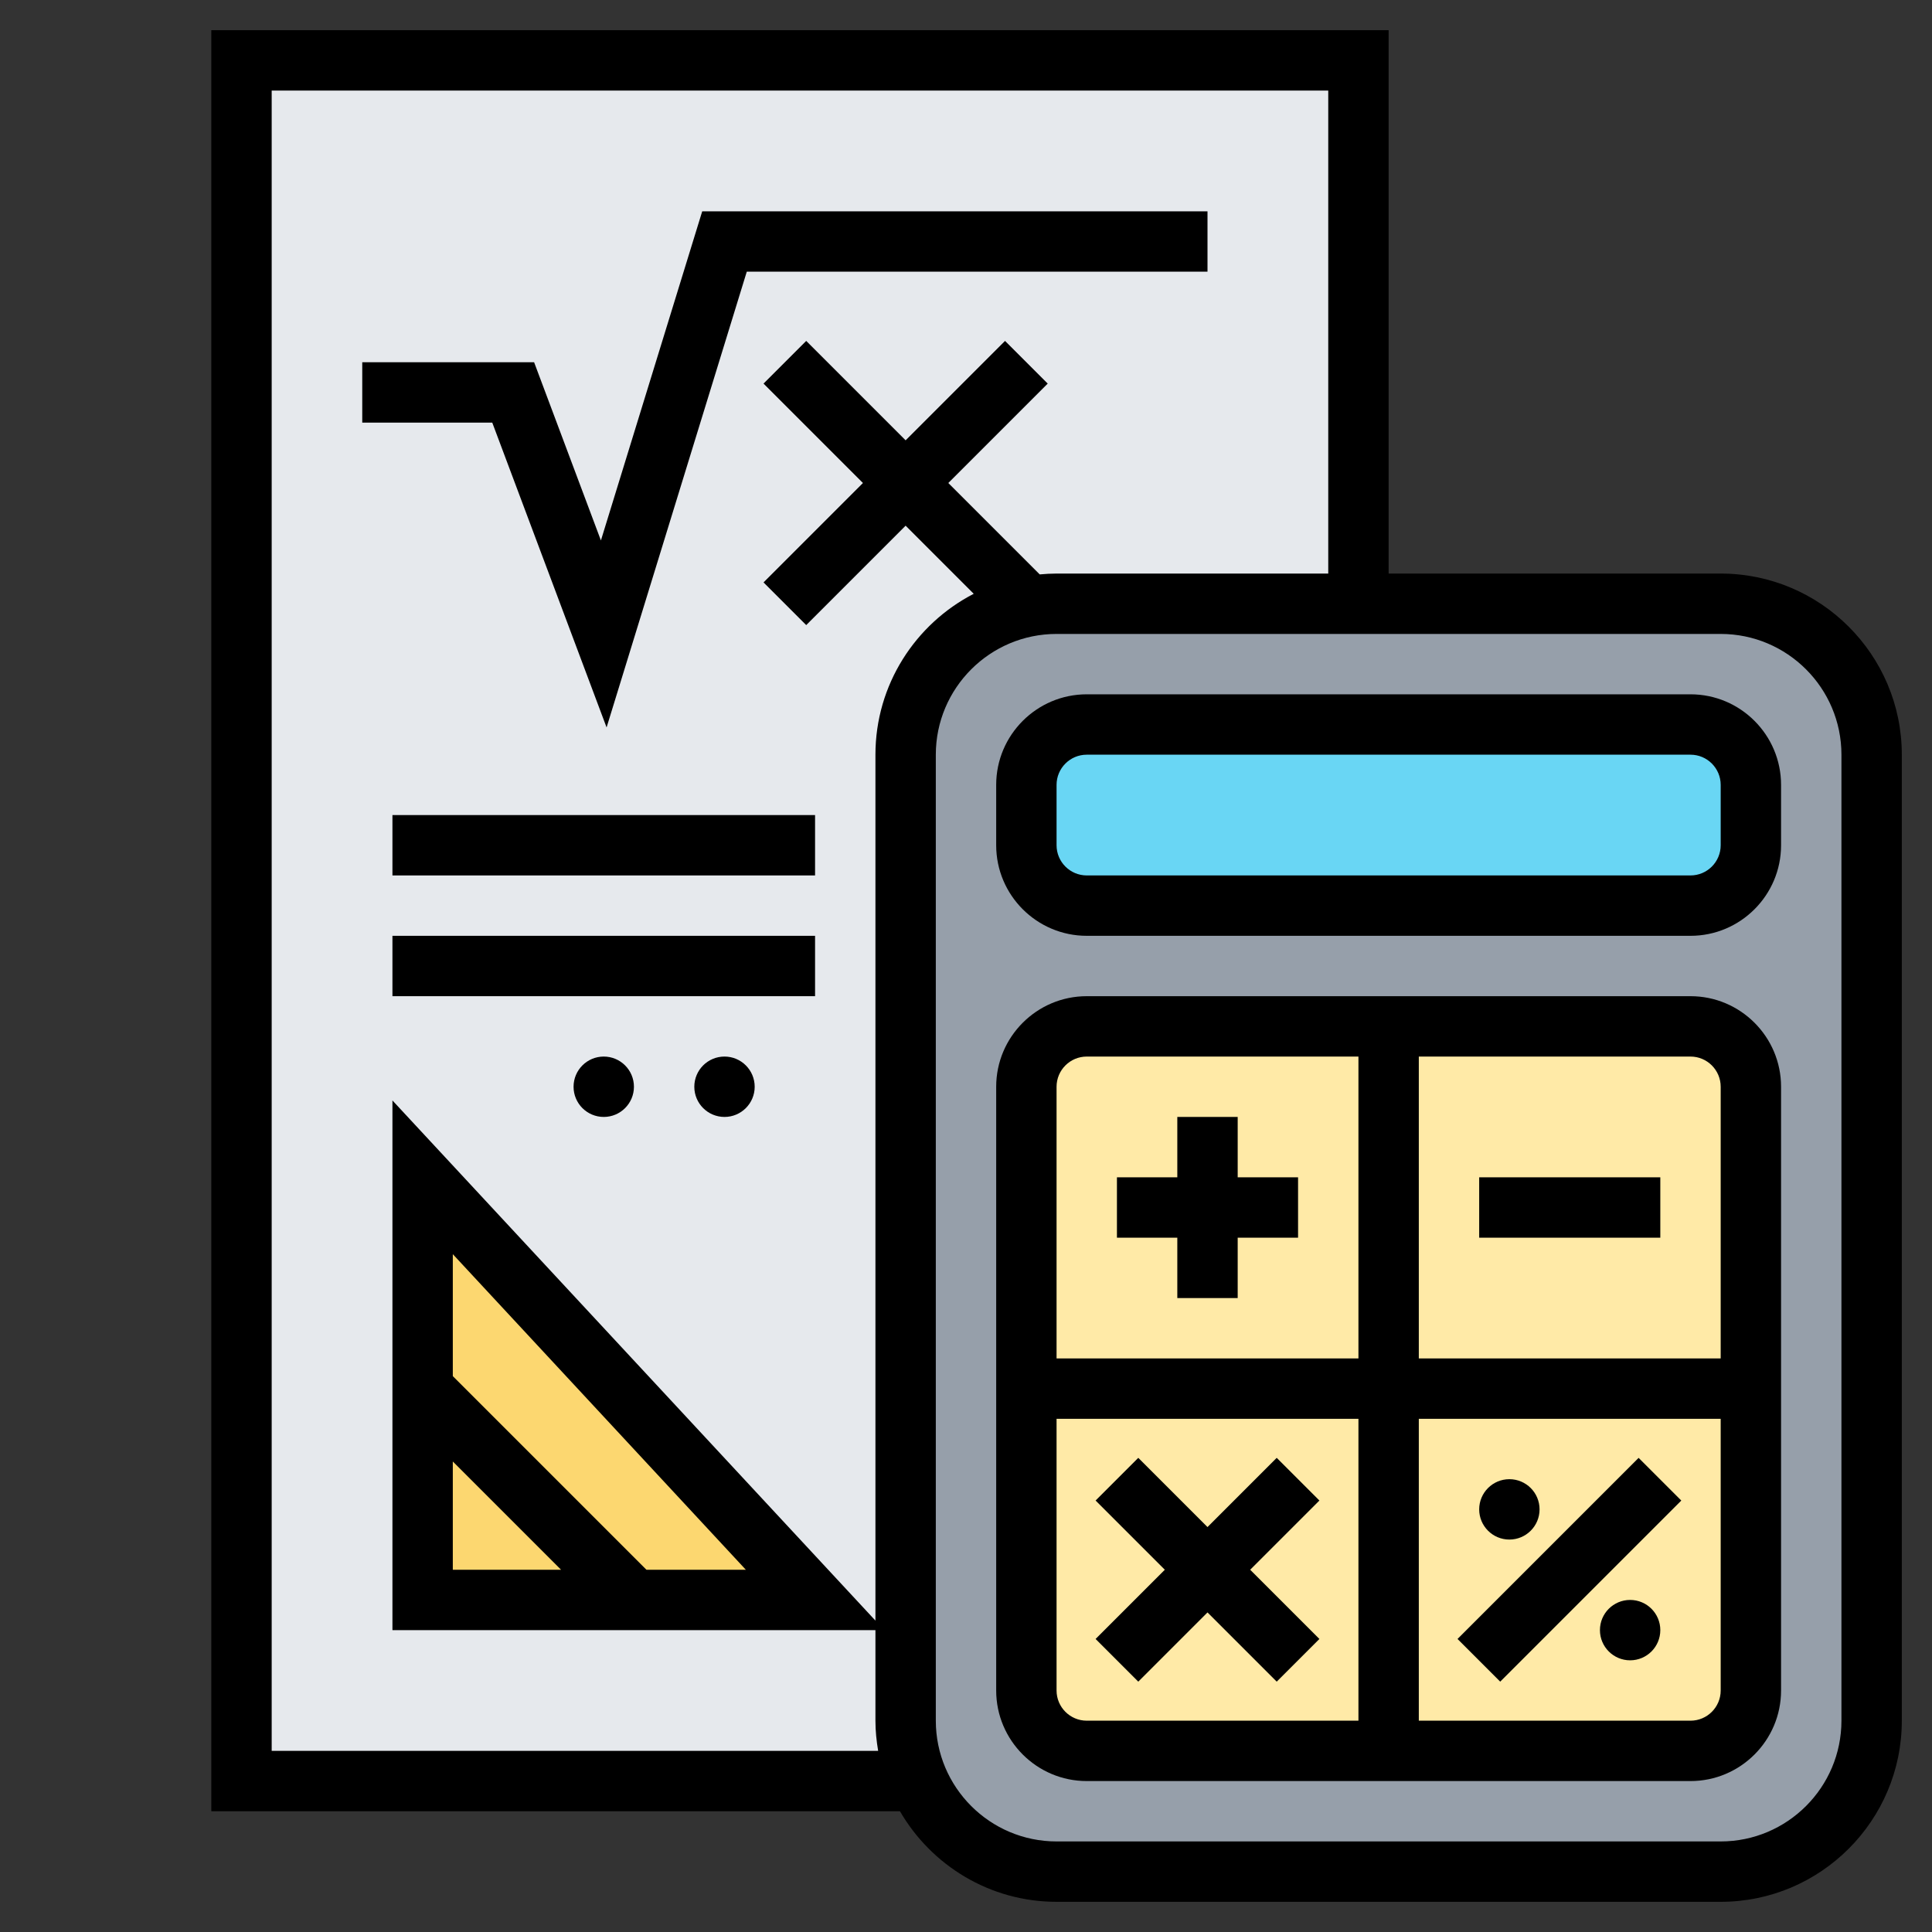
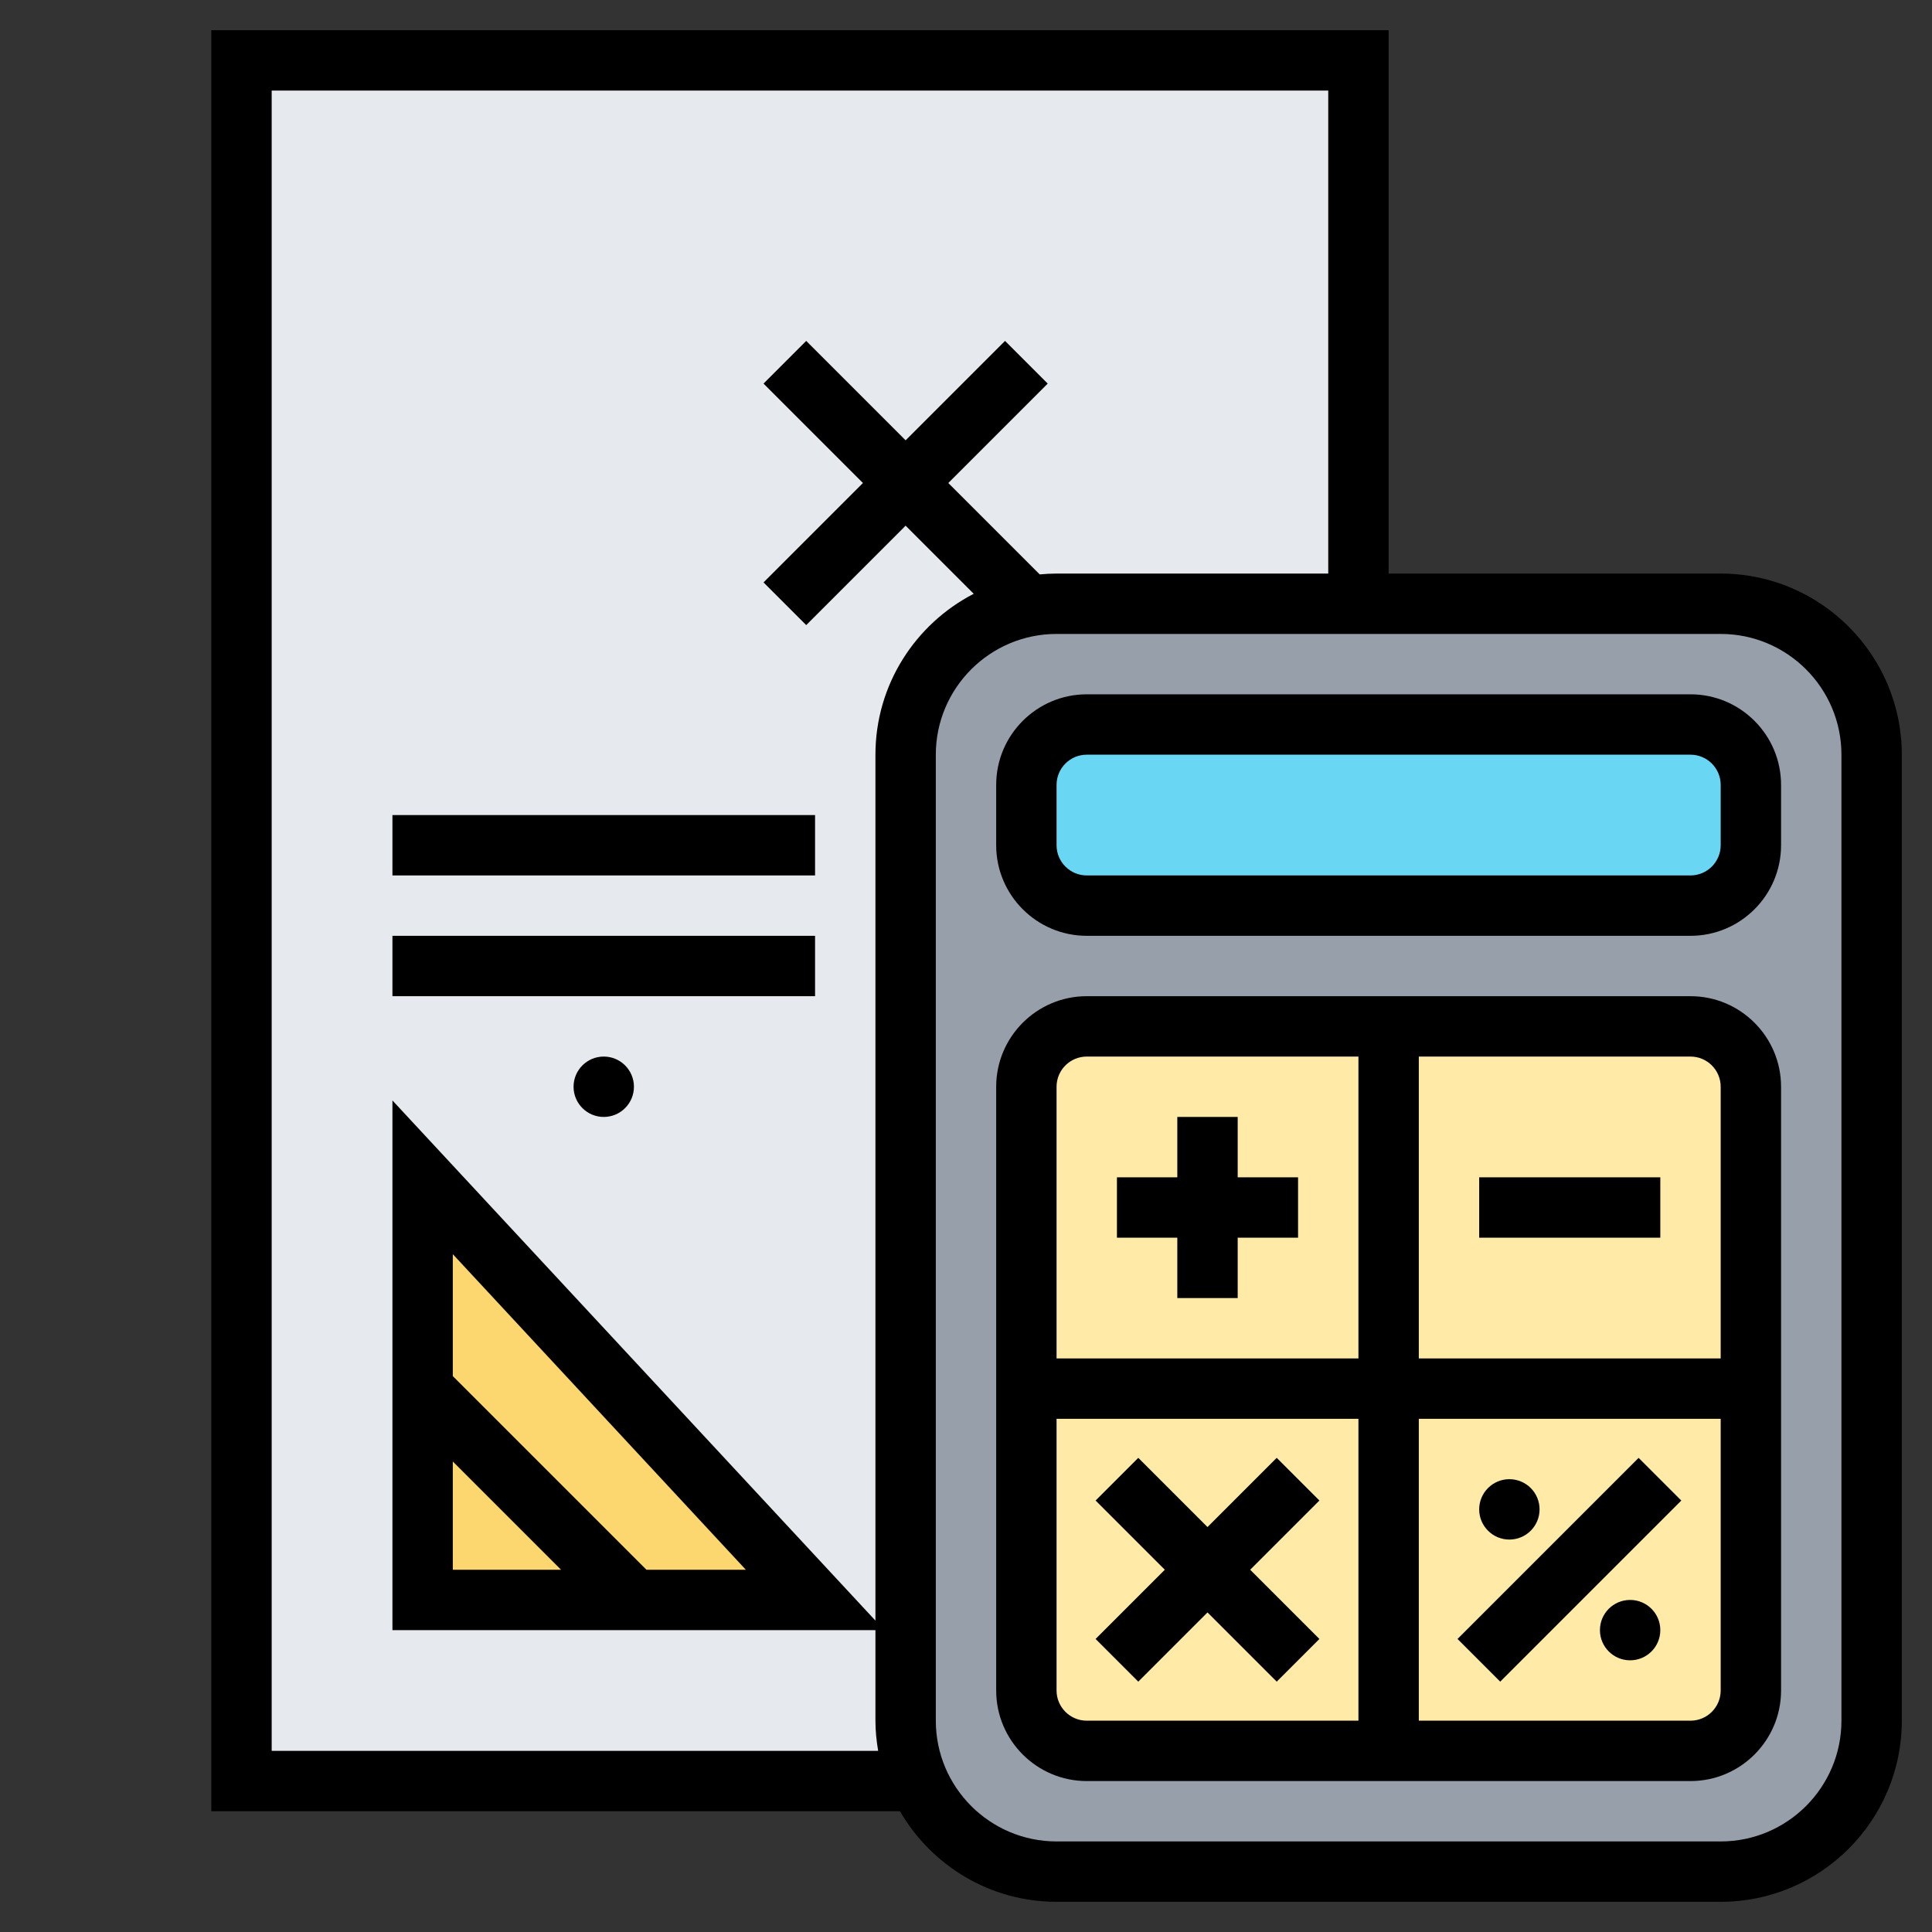
<svg xmlns="http://www.w3.org/2000/svg" id="_x33_0" enable-background="new 0 0 64 64" height="512" viewBox="0 0 64 64" width="512">
  <rect x="0" y="0" width="64" height="64" fill="#333333" stroke="none" />
  <path d="m35 20c-2.76 0-5 2.24-5 5v32c0 .69.14 1.35.39 1.95l-.39.05h-22v-57h37v18z" fill="#e6e9ed" />
  <path d="m14 39 13 14h-6l-7-7z" fill="#fcd770" />
  <path d="m21 53h-7v-7z" fill="#fcd770" />
  <path d="m62 25v32c0 2.76-2.24 5-5 5h-22c-2.07 0-3.85-1.26-4.61-3.05-.25-.6-.39-1.26-.39-1.95v-32c0-2.76 2.24-5 5-5h10 12c2.76 0 5 2.24 5 5z" fill="#969faa" />
  <path d="m56 34h-10-10c-1.1 0-2 .9-2 2v10 10c0 1.1.9 2 2 2h10 10c1.1 0 2-.9 2-2v-10-10c0-1.1-.9-2-2-2z" fill="#ffeaa7" />
  <path d="m58 26v2c0 1.1-.9 2-2 2h-20c-1.1 0-2-.9-2-2v-2c0-1.1.9-2 2-2h20c1.1 0 2 .9 2 2z" fill="#69d6f4" />
  <path d="m49 39h6v2h-6z" />
  <path d="m39 43h2v-2h2v-2h-2v-2h-2v2h-2v2h2z" />
  <path d="m43.707 49.707-1.414-1.414-2.293 2.293-2.293-2.293-1.414 1.414 2.293 2.293-2.293 2.293 1.414 1.414 2.293-2.293 2.293 2.293 1.414-1.414-2.293-2.293z" />
  <path d="m47.757 51h8.485v2h-8.485z" transform="matrix(.707 -.707 .707 .707 -21.539 52)" />
  <circle cx="50" cy="50" r="1" />
  <circle cx="54" cy="54" r="1" />
  <path d="m56 33h-20c-1.654 0-3 1.346-3 3v20c0 1.654 1.346 3 3 3h20c1.654 0 3-1.346 3-3v-20c0-1.654-1.346-3-3-3zm1 3v9h-10v-10h9c.552 0 1 .449 1 1zm-21-1h9v10h-10v-9c0-.551.448-1 1-1zm-1 21v-9h10v10h-9c-.552 0-1-.449-1-1zm21 1h-9v-10h10v9c0 .551-.448 1-1 1z" />
  <path d="m56 23h-20c-1.654 0-3 1.346-3 3v2c0 1.654 1.346 3 3 3h20c1.654 0 3-1.346 3-3v-2c0-1.654-1.346-3-3-3zm1 5c0 .551-.448 1-1 1h-20c-.552 0-1-.449-1-1v-2c0-.551.448-1 1-1h20c.552 0 1 .449 1 1z" />
  <path d="m57 19h-11v-18h-39v59h22.812c1.039 1.79 2.973 3 5.188 3h22c3.309 0 6-2.691 6-6v-32c0-3.309-2.691-6-6-6zm-28 6v28.685l-16-17.231v17.546h16v3c0 .341.035.674.09 1h-20.09v-55h35v16h-9c-.188 0-.374.011-.558.028l-3.028-3.028 3.293-3.293-1.414-1.414-3.293 3.293-3.293-3.293-1.414 1.414 3.293 3.293-3.293 3.293 1.414 1.414 3.293-3.293 2.256 2.256c-1.931.998-3.256 3.01-3.256 5.33zm-14 23.414 3.586 3.586h-3.586zm6.414 3.586-6.414-6.414v-4.04l9.707 10.454zm39.586 5c0 2.206-1.794 4-4 4h-22c-2.206 0-4-1.794-4-4v-32c0-2.206 1.794-4 4-4h22c2.206 0 4 1.794 4 4z" />
-   <circle cx="24" cy="36" r="1" />
  <circle cx="20" cy="36" r="1" />
  <path d="m13 31h14v2h-14z" />
  <path d="m13 27h14v2h-14z" />
-   <path d="m20.094 24.097 4.644-15.097h15.262v-2h-16.738l-3.356 10.903-2.213-5.903h-5.693v2h4.307z" />
</svg>